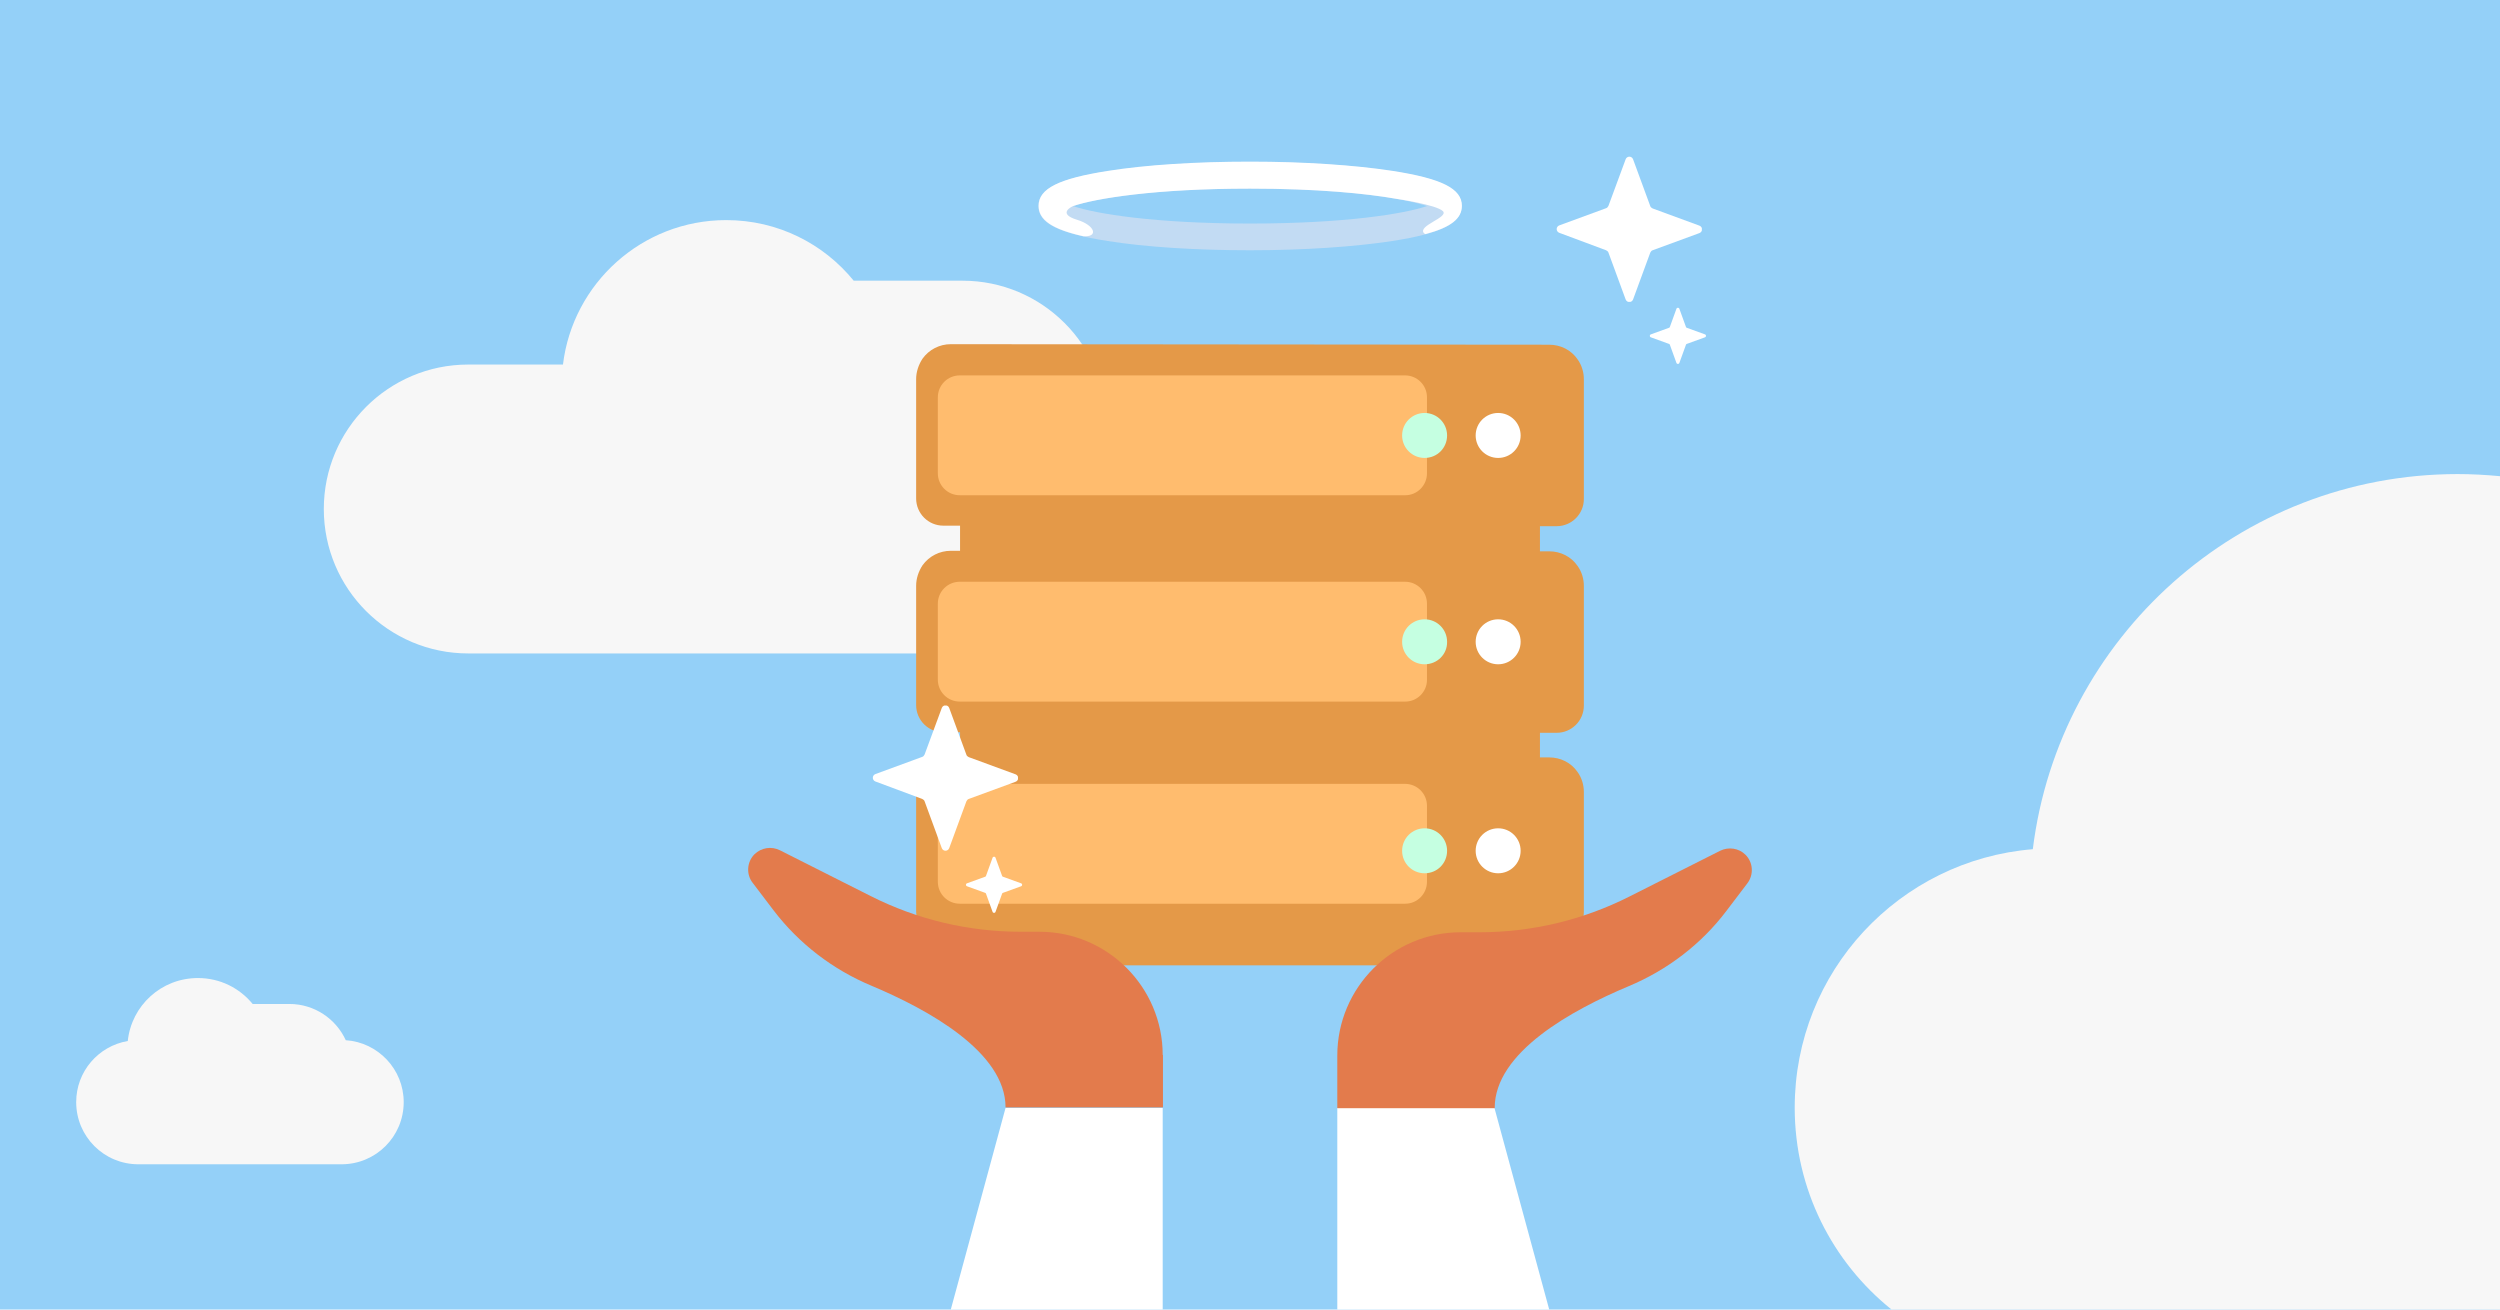
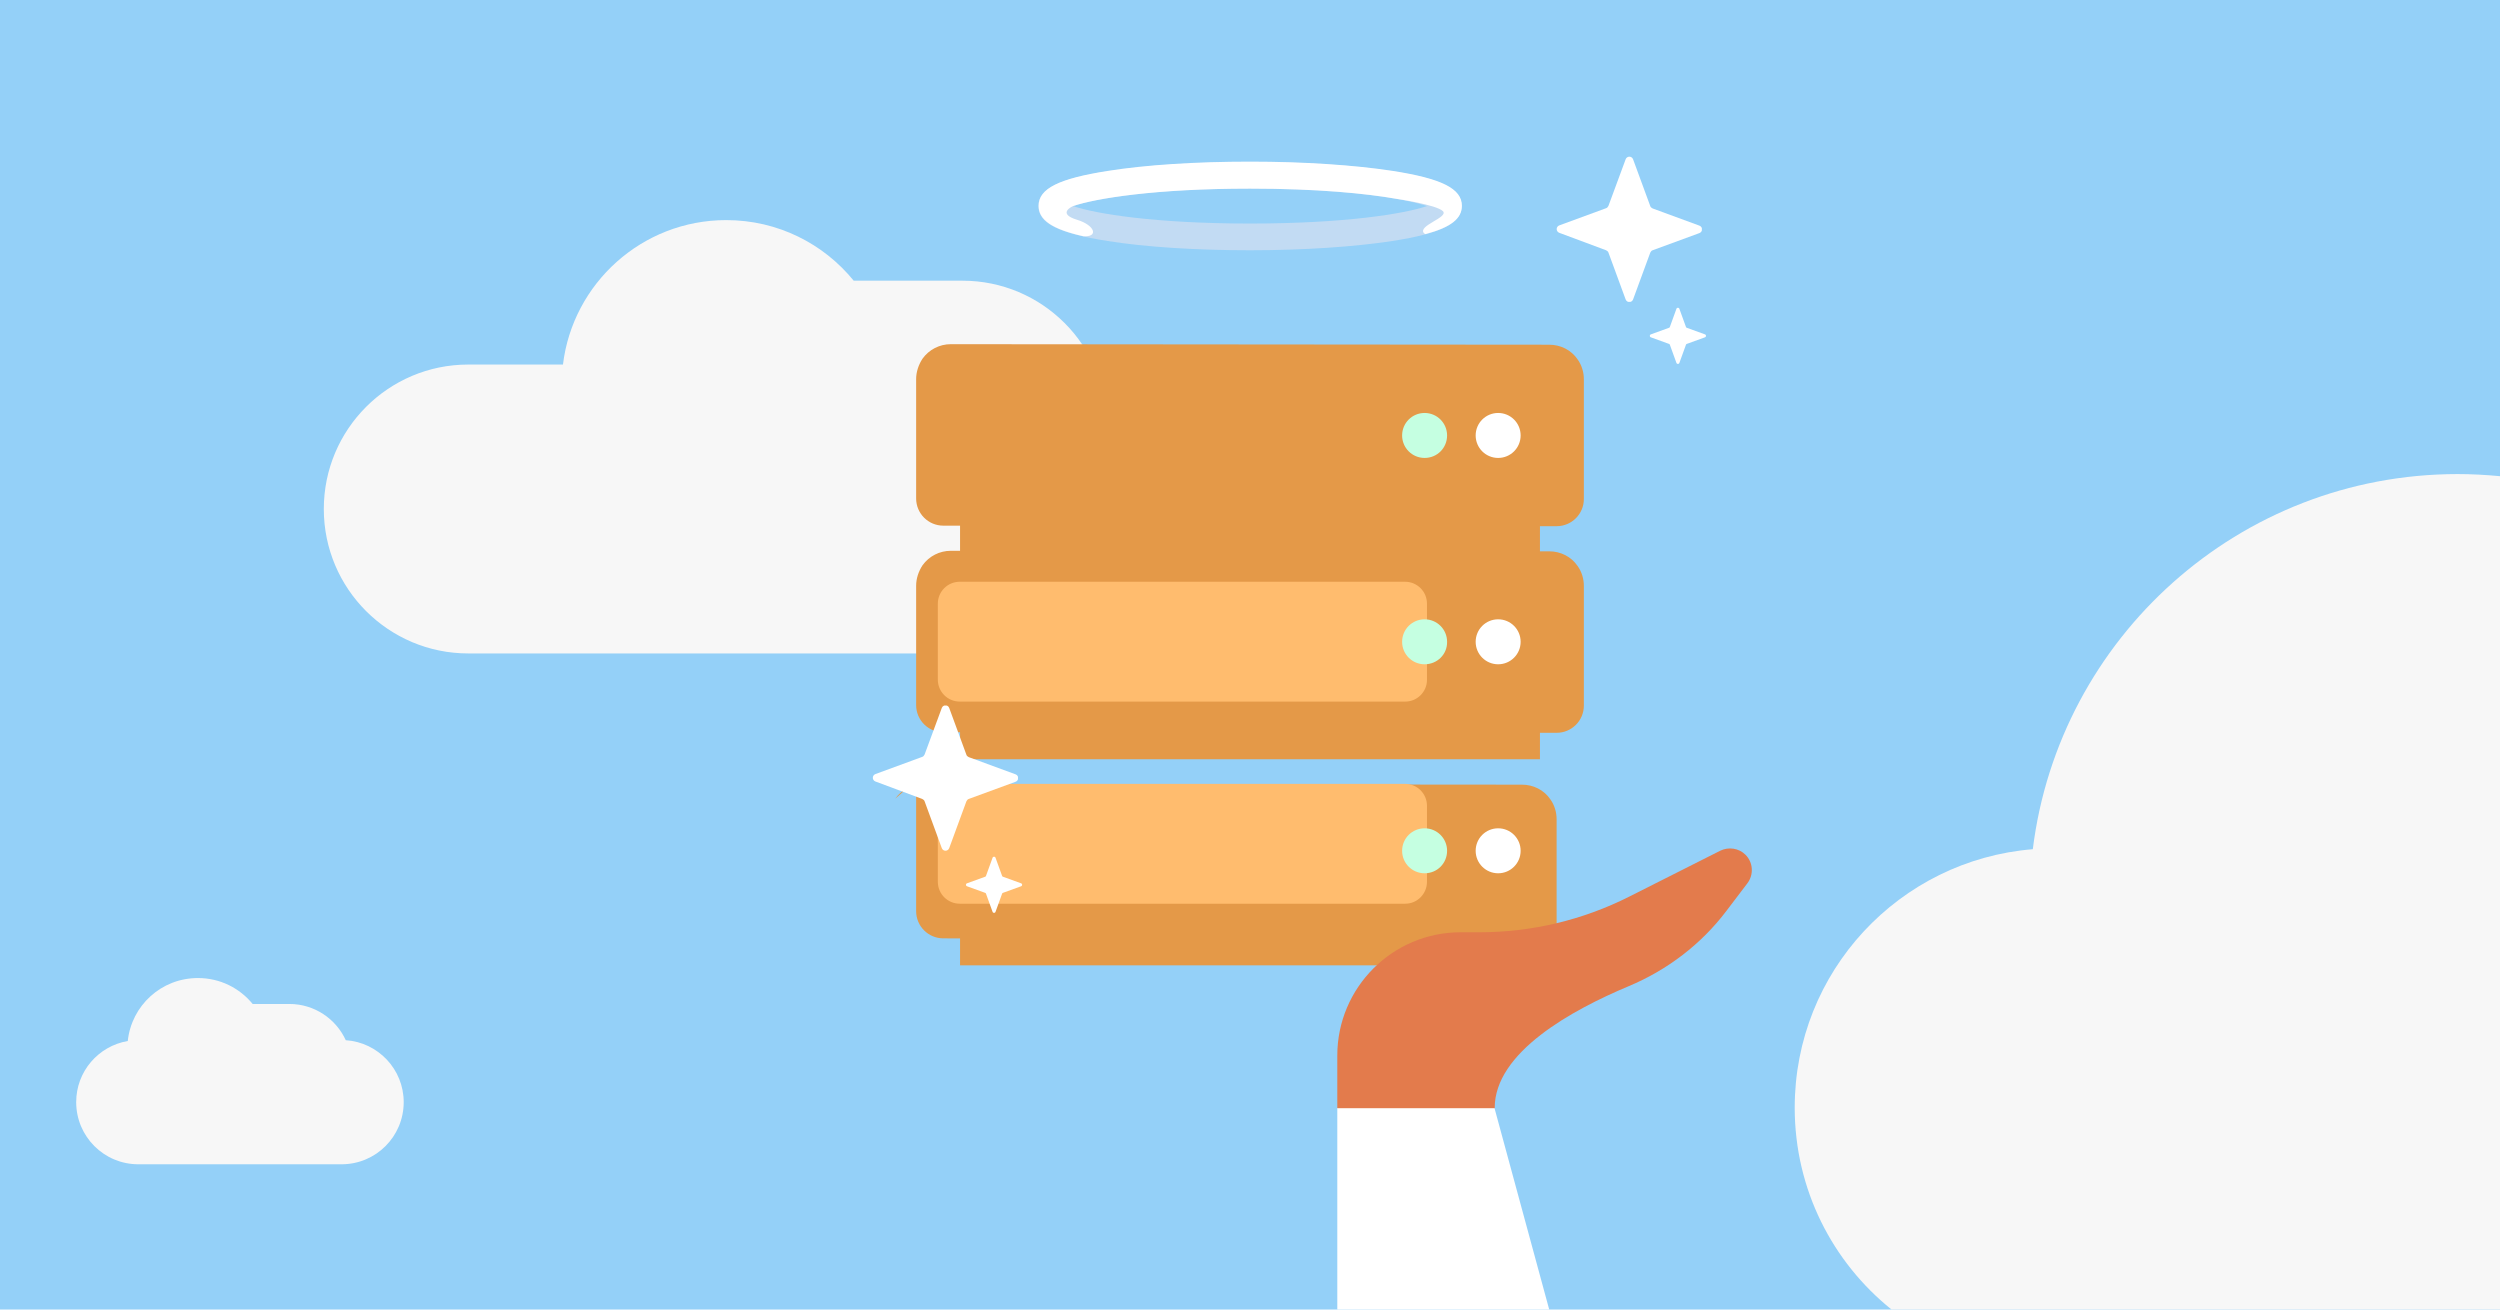
<svg xmlns="http://www.w3.org/2000/svg" xmlns:xlink="http://www.w3.org/1999/xlink" enable-background="new 0 0 945 495" viewBox="0 0 945 495">
  <defs>
    <path id="SVGID_00000133520730402121587540000009778749873317964939_" d="M623.6 116.3H644.9V137.6H623.6Z" />
    <clipPath id="SVGID_00000173161948663208228260000015106285045003280805_">
      <use xlink:href="#SVGID_00000133520730402121587540000009778749873317964939_" />
    </clipPath>
    <clipPath id="SVGID_00000002360683189469120770000014239620645302298271_">
      <use xlink:href="#SVGID_00000128457871694325150590000014818710588093671614_" />
    </clipPath>
    <clipPath id="SVGID_00000092440372774851598930000011487208353948980864_">
      <use xlink:href="#SVGID_00000039823980632356929360000015287638185566900380_" />
    </clipPath>
    <clipPath id="SVGID_00000129910613095235613630000012294532261188146828_">
      <use xlink:href="#SVGID_00000057120324440158476980000000622197033255409303_" />
    </clipPath>
    <path id="SVGID_00000128457871694325150590000014818710588093671614_" d="M588.4 59.2H643.3V114.1H588.4Z" />
    <path id="SVGID_00000039823980632356929360000015287638185566900380_" d="M365.1 323.8H386.4V345.1H365.1Z" />
    <path id="SVGID_00000057120324440158476980000000622197033255409303_" d="M329.9 266.7H384.8V321.6H329.9Z" />
  </defs>
  <path d="M0 0H945V495H0Z" fill="#94d0f8" />
  <path d="M678.4 418.7c0-51.4 39.6-93.6 90-97.7 9.8-79.9 78-141.8 160.6-141.8h0c5.4 0 10.8.3 16 .8V0H0v495h715C692.7 477 678.4 449.5 678.4 418.7z" fill="none" />
  <path d="M929 179.2c-82.6 0-150.7 61.9-160.6 141.8-50.4 4.1-90 46.2-90 97.7 0 30.9 14.3 58.4 36.6 76.3h230V180C939.7 179.5 934.4 179.2 929 179.2L929 179.2z" fill="#f7f7f7" />
  <path d="M418.4 160.7c0-30.2-24.5-54.6-54.6-54.6h-41.1c-11.4-14-28.7-22.9-48.2-22.9h0c-31.8 0-58 23.9-61.7 54.6h-35.8c-30.2 0-54.6 24.5-54.6 54.6 0 30.2 24.5 54.6 54.6 54.6h178.9c30.2 0 54.6-24.5 54.6-54.6 0-1.1 0-2.2-.1-3.3C415.4 180.9 418.4 171.2 418.4 160.7z" fill="#f7f7f7" />
  <g fill="#e49948">
    <path d="M362.9 195.2h219.2v13.7H362.9V195.2z" />
    <path d="M346.3 143.3l0 45.1c0 5.7 4.6 10.3 10.3 10.3l231.8.2c5.7 0 10.3-4.6 10.3-10.3l0-45.2c0-2.7-.8-5.4-2.4-7.6-2.4-3.5-6.4-5.5-10.7-5.5l-226.2-.2c-4.2 0-8.2 2-10.7 5.5C347.2 137.9 346.3 140.6 346.3 143.3L346.3 143.3z" />
    <path d="M362.9 273.3h219.2v13.7H362.9V273.3z" />
    <path d="M346.3 221.4l0 45.1c0 5.7 4.6 10.3 10.3 10.3l231.8.2c5.7 0 10.3-4.6 10.3-10.3l0-45.2c0-2.7-.8-5.4-2.4-7.6-2.4-3.5-6.4-5.5-10.7-5.5l-226.2-.2c-4.2 0-8.2 2-10.7 5.5C347.2 216 346.3 218.7 346.3 221.4L346.3 221.4z" />
    <path d="M362.9 351.2h219.2v13.7H362.9V351.2z" />
-     <path d="M346.3 299.3l0 45.1c0 5.7 4.6 10.3 10.3 10.3l231.8.2c5.7 0 10.3-4.6 10.3-10.3l0-45.2c0-2.7-.8-5.4-2.4-7.6-2.4-3.5-6.4-5.5-10.7-5.5l-226.2-.2c-4.2 0-8.2 2-10.7 5.5C347.2 293.9 346.3 296.6 346.3 299.3L346.3 299.3z" />
+     <path d="M346.3 299.3l0 45.1c0 5.7 4.6 10.3 10.3 10.3l231.8.2l0-45.2c0-2.7-.8-5.4-2.4-7.6-2.4-3.5-6.4-5.5-10.7-5.5l-226.2-.2c-4.2 0-8.2 2-10.7 5.5C347.2 293.9 346.3 296.6 346.3 299.3L346.3 299.3z" />
  </g>
-   <path d="M531.2 187.2H362.8c-4.6 0-8.3-3.7-8.3-8.3v-28.7c0-4.6 3.7-8.3 8.3-8.3h168.3c4.6 0 8.3 3.7 8.3 8.3v28.7C539.4 183.5 535.7 187.2 531.2 187.2z" fill="#ffbc6e" />
  <path d="M531.2 265.2H362.8c-4.6 0-8.3-3.7-8.3-8.3v-28.7c0-4.6 3.7-8.3 8.3-8.3h168.3c4.6 0 8.3 3.7 8.3 8.3V257C539.4 261.5 535.7 265.2 531.2 265.2z" fill="#ffbc6e" />
  <path d="M531.2 341.6H362.8c-4.6 0-8.3-3.7-8.3-8.3v-28.7c0-4.6 3.7-8.3 8.3-8.3h168.3c4.6 0 8.3 3.7 8.3 8.3v28.7C539.4 337.9 535.7 341.6 531.2 341.6z" fill="#ffbc6e" />
  <path d="M566.3 173.1c-4.7 0-8.5-3.8-8.5-8.5s3.8-8.5 8.5-8.5c4.7 0 8.5 3.8 8.5 8.5S571 173.1 566.3 173.1z" fill="#ffffff" />
  <path d="M538.5 173.1c-4.7 0-8.5-3.8-8.5-8.5s3.8-8.5 8.5-8.5c4.7 0 8.5 3.8 8.5 8.5S543.3 173.1 538.5 173.1z" fill="#c5ffe1" />
  <path d="M566.3 251.1c-4.7 0-8.5-3.8-8.5-8.5 0-4.7 3.8-8.5 8.5-8.5 4.7 0 8.5 3.8 8.5 8.5C574.8 247.3 571 251.1 566.3 251.1z" fill="#ffffff" />
  <path d="M538.5 251.1c-4.7 0-8.5-3.8-8.5-8.5 0-4.7 3.8-8.5 8.5-8.5 4.7 0 8.5 3.8 8.5 8.5C547.1 247.3 543.3 251.1 538.5 251.1z" fill="#c5ffe1" />
  <path d="M566.3 330.1c-4.7 0-8.5-3.8-8.5-8.5s3.8-8.5 8.5-8.5c4.7 0 8.5 3.8 8.5 8.5S571 330.1 566.3 330.1z" fill="#ffffff" />
  <path d="M538.5 330.1c-4.7 0-8.5-3.8-8.5-8.5s3.8-8.5 8.5-8.5c4.7 0 8.5 3.8 8.5 8.5S543.3 330.1 538.5 330.1z" fill="#c5ffe1" />
  <path d="M472.5 94.6c-20.3 0-39.4-1.2-53.8-3.5-18.6-2.9-26.2-6.7-26.2-13.2s7.6-10.3 26.2-13.2c14.4-2.2 33.5-3.5 53.8-3.5s39.4 1.2 53.8 3.5c18.6 2.9 26.2 6.7 26.2 13.2s-7.6 10.3-26.2 13.2C511.9 93.3 492.8 94.6 472.5 94.6zM405.6 77.9c8.5 2.9 31 6.6 66.9 6.6s58.4-3.7 66.9-6.6c-8.5-2.9-31-6.6-66.9-6.6S414.1 75 405.6 77.9z" fill="#c2dbf3" />
  <path d="M130.7 393.2c-3.7-8.1-11.9-13.7-21.3-13.7H95.5c-4.9-6-12.3-9.8-20.7-9.8l0 0c-13.8 0-25.1 10.4-26.5 23.8-11.1 1.9-19.5 11.5-19.5 23.1 0 13 10.5 23.5 23.5 23.5h76.8c13 0 23.5-10.5 23.5-23.5C152.6 404.2 142.9 394 130.7 393.2z" fill="#f7f7f7" />
  <g clip-path="url(#SVGID_00000173161948663208228260000015106285045003280805_)">
    <path d="M633.7 116.7c.2-.5.9-.5 1.1 0l2.5 6.9c.1.2.2.3.3.3l6.9 2.5c.5.2.5.9 0 1.1l-6.9 2.5c-.2.1-.3.2-.3.3l-2.5 6.9c-.2.5-.9.5-1.1 0l-2.5-6.9c-.1-.2-.2-.3-.3-.3l-6.9-2.5c-.5-.2-.5-.9 0-1.1l6.9-2.5c.2-.1.3-.2.3-.3L633.7 116.7z" fill="#ffffff" />
  </g>
  <g clip-path="url(#SVGID_00000002360683189469120770000014239620645302298271_)">
    <path d="M614.5 60.2c.5-1.3 2.3-1.3 2.8 0l6.5 17.7c.1.4.5.7.9.9l17.7 6.5c1.3.5 1.3 2.3 0 2.8l-17.7 6.5c-.4.1-.7.5-.9.9l-6.5 17.7c-.5 1.3-2.3 1.3-2.8 0l-6.5-17.7c-.1-.4-.5-.7-.9-.9L589.4 88c-1.3-.5-1.3-2.3 0-2.8l17.7-6.5c.4-.1.7-.5.9-.9L614.5 60.2z" fill="#ffffff" />
  </g>
  <g clip-path="url(#SVGID_00000092440372774851598930000011487208353948980864_)">
    <path d="M375.2 324.2c.2-.5.9-.5 1.1 0l2.5 6.9c.1.2.2.3.3.3l6.9 2.5c.5.2.5.9 0 1.1l-6.9 2.5c-.2.1-.3.2-.3.3l-2.5 6.9c-.2.5-.9.5-1.1 0l-2.5-6.9c-.1-.2-.2-.3-.3-.3l-6.9-2.5c-.5-.2-.5-.9 0-1.1l6.9-2.5c.2-.1.3-.2.3-.3L375.2 324.2z" fill="#ffffff" />
  </g>
  <g clip-path="url(#SVGID_00000129910613095235613630000012294532261188146828_)">
    <path d="M356 267.6c.5-1.3 2.3-1.3 2.8 0l6.5 17.7c.1.4.5.7.9.9l17.7 6.5c1.3.5 1.3 2.3 0 2.8l-17.7 6.5c-.4.1-.7.5-.9.9l-6.5 17.7c-.5 1.3-2.3 1.3-2.8 0l-6.5-17.7c-.1-.4-.5-.7-.9-.9l-17.7-6.6c-1.3-.5-1.3-2.3 0-2.8l17.7-6.5c.4-.1.7-.5.9-.9L356 267.6z" fill="#ffffff" />
  </g>
  <path d="M405.6 77.9C405.6 77.9 405.6 77.9 405.6 77.9c8.5 2.9 31 6.6 66.9 6.6 36 0 58.4-3.7 66.9-6.6-2.5-.9-6.3-1.8-11.3-2.7-11.8-2.1-30.3-3.9-55.6-3.9C436.5 71.3 414.1 75 405.6 77.9z" fill="none" />
  <path d="M538.2 88.3c-2.7-2.9 9.5-6 7.1-8.4-2.4-2.4-17.2-4.6-17.3-4.6 5 .9 8.8 1.8 11.3 2.7-8.5 2.9-31 6.6-66.9 6.6-36 0-58.4-3.7-66.9-6.6h0c0 0-6.4 2.8 1.6 5.2 6.8 2.1 8 6.5 2.2 6.2 2.7.6 5.8 1.2 9.3 1.7 14.4 2.2 33.5 3.5 53.8 3.5s39.4-1.2 53.8-3.5c4.9-.8 9-1.6 12.4-2.5C538.5 88.5 538.4 88.4 538.2 88.3z" fill="none" />
  <path d="M407.2 83.1c-8-2.4-1.6-5.2-1.6-5.2h0c0 0 0 0 0 0 8.5-2.9 31-6.6 66.9-6.6 25.2 0 43.8 1.8 55.6 3.9.1 0 14.8 2.2 17.3 4.6 2.4 2.4-9.8 5.5-7.1 8.4.1.1.3.2.5.3 9.7-2.6 13.8-5.9 13.8-10.7 0-6.5-7.6-10.3-26.2-13.2-14.4-2.2-33.5-3.5-53.8-3.5s-39.4 1.2-53.8 3.5c-18.6 2.9-26.2 6.7-26.2 13.2 0 5.3 5 8.8 16.9 11.5C415.3 89.7 414 85.2 407.2 83.1z" fill="#ffffff" />
  <path d="M0 0v495h359.4l20.6-76.2 0 0h0c0-21-29.5-37.1-50.7-46-14.6-6.1-27.5-15.9-37-28.5l-7.9-10.4c-2.5-3.3-2.2-7.9.7-10.8l0 0c2.5-2.5 6.4-3.1 9.6-1.5l34.3 17.3c17.6 8.9 37 13.5 56.7 13.5h7.1c25.7 0 46.6 20.9 46.6 46.6v19.9h-59.5c0 0 0 0 0 0h59.5V495h65.9v-76.2h59.5c0 0 0 0 0 0h-59.5v-19.9c0-25.7 20.9-46.6 46.6-46.6h7.1c19.7 0 39.1-4.6 56.7-13.5l34.3-17.3c3.2-1.6 7-1 9.6 1.5h0c2.9 2.9 3.2 7.6.7 10.8l-7.9 10.4c-9.6 12.6-22.4 22.4-37 28.5-21.2 8.9-50.7 25-50.7 46h0l0 0 20.6 76.2H945V0H0z" fill="none" />
-   <path d="M380.1 418.8 359.4 495 439.5 495 439.5 418.8Z" fill="#ffffff" />
-   <path d="M439.5 398.8c0-25.7-20.9-46.6-46.6-46.6h-7.1c-19.7 0-39.1-4.6-56.7-13.5l-34.3-17.3c-3.2-1.6-7-1-9.6 1.5l0 0c-2.9 2.9-3.2 7.6-.7 10.8l7.9 10.4c9.6 12.6 22.4 22.4 37 28.5 21.2 8.9 50.7 25 50.7 46h59.5V398.8z" fill="#e37b4c" />
  <path d="M380.1 418.8 380.1 418.8 380.1 418.8Z" fill="#e37b4c" />
  <path d="M505.5 418.8 505.5 495 585.6 495 564.9 418.8Z" fill="#ffffff" />
  <path d="M564.9 418.8 564.9 418.8 564.9 418.8Z" fill="#e37b4c" />
  <path d="M615.6 372.8c14.6-6.1 27.5-15.9 37-28.5l7.9-10.4c2.5-3.3 2.2-7.9-.7-10.8h0c-2.5-2.5-6.4-3.1-9.6-1.5l-34.3 17.3c-17.6 8.9-37 13.5-56.7 13.5h-7.1c-25.7 0-46.6 20.9-46.6 46.6v19.9h59.5C564.9 397.7 594.4 381.7 615.6 372.8z" fill="#e37b4c" />
</svg>